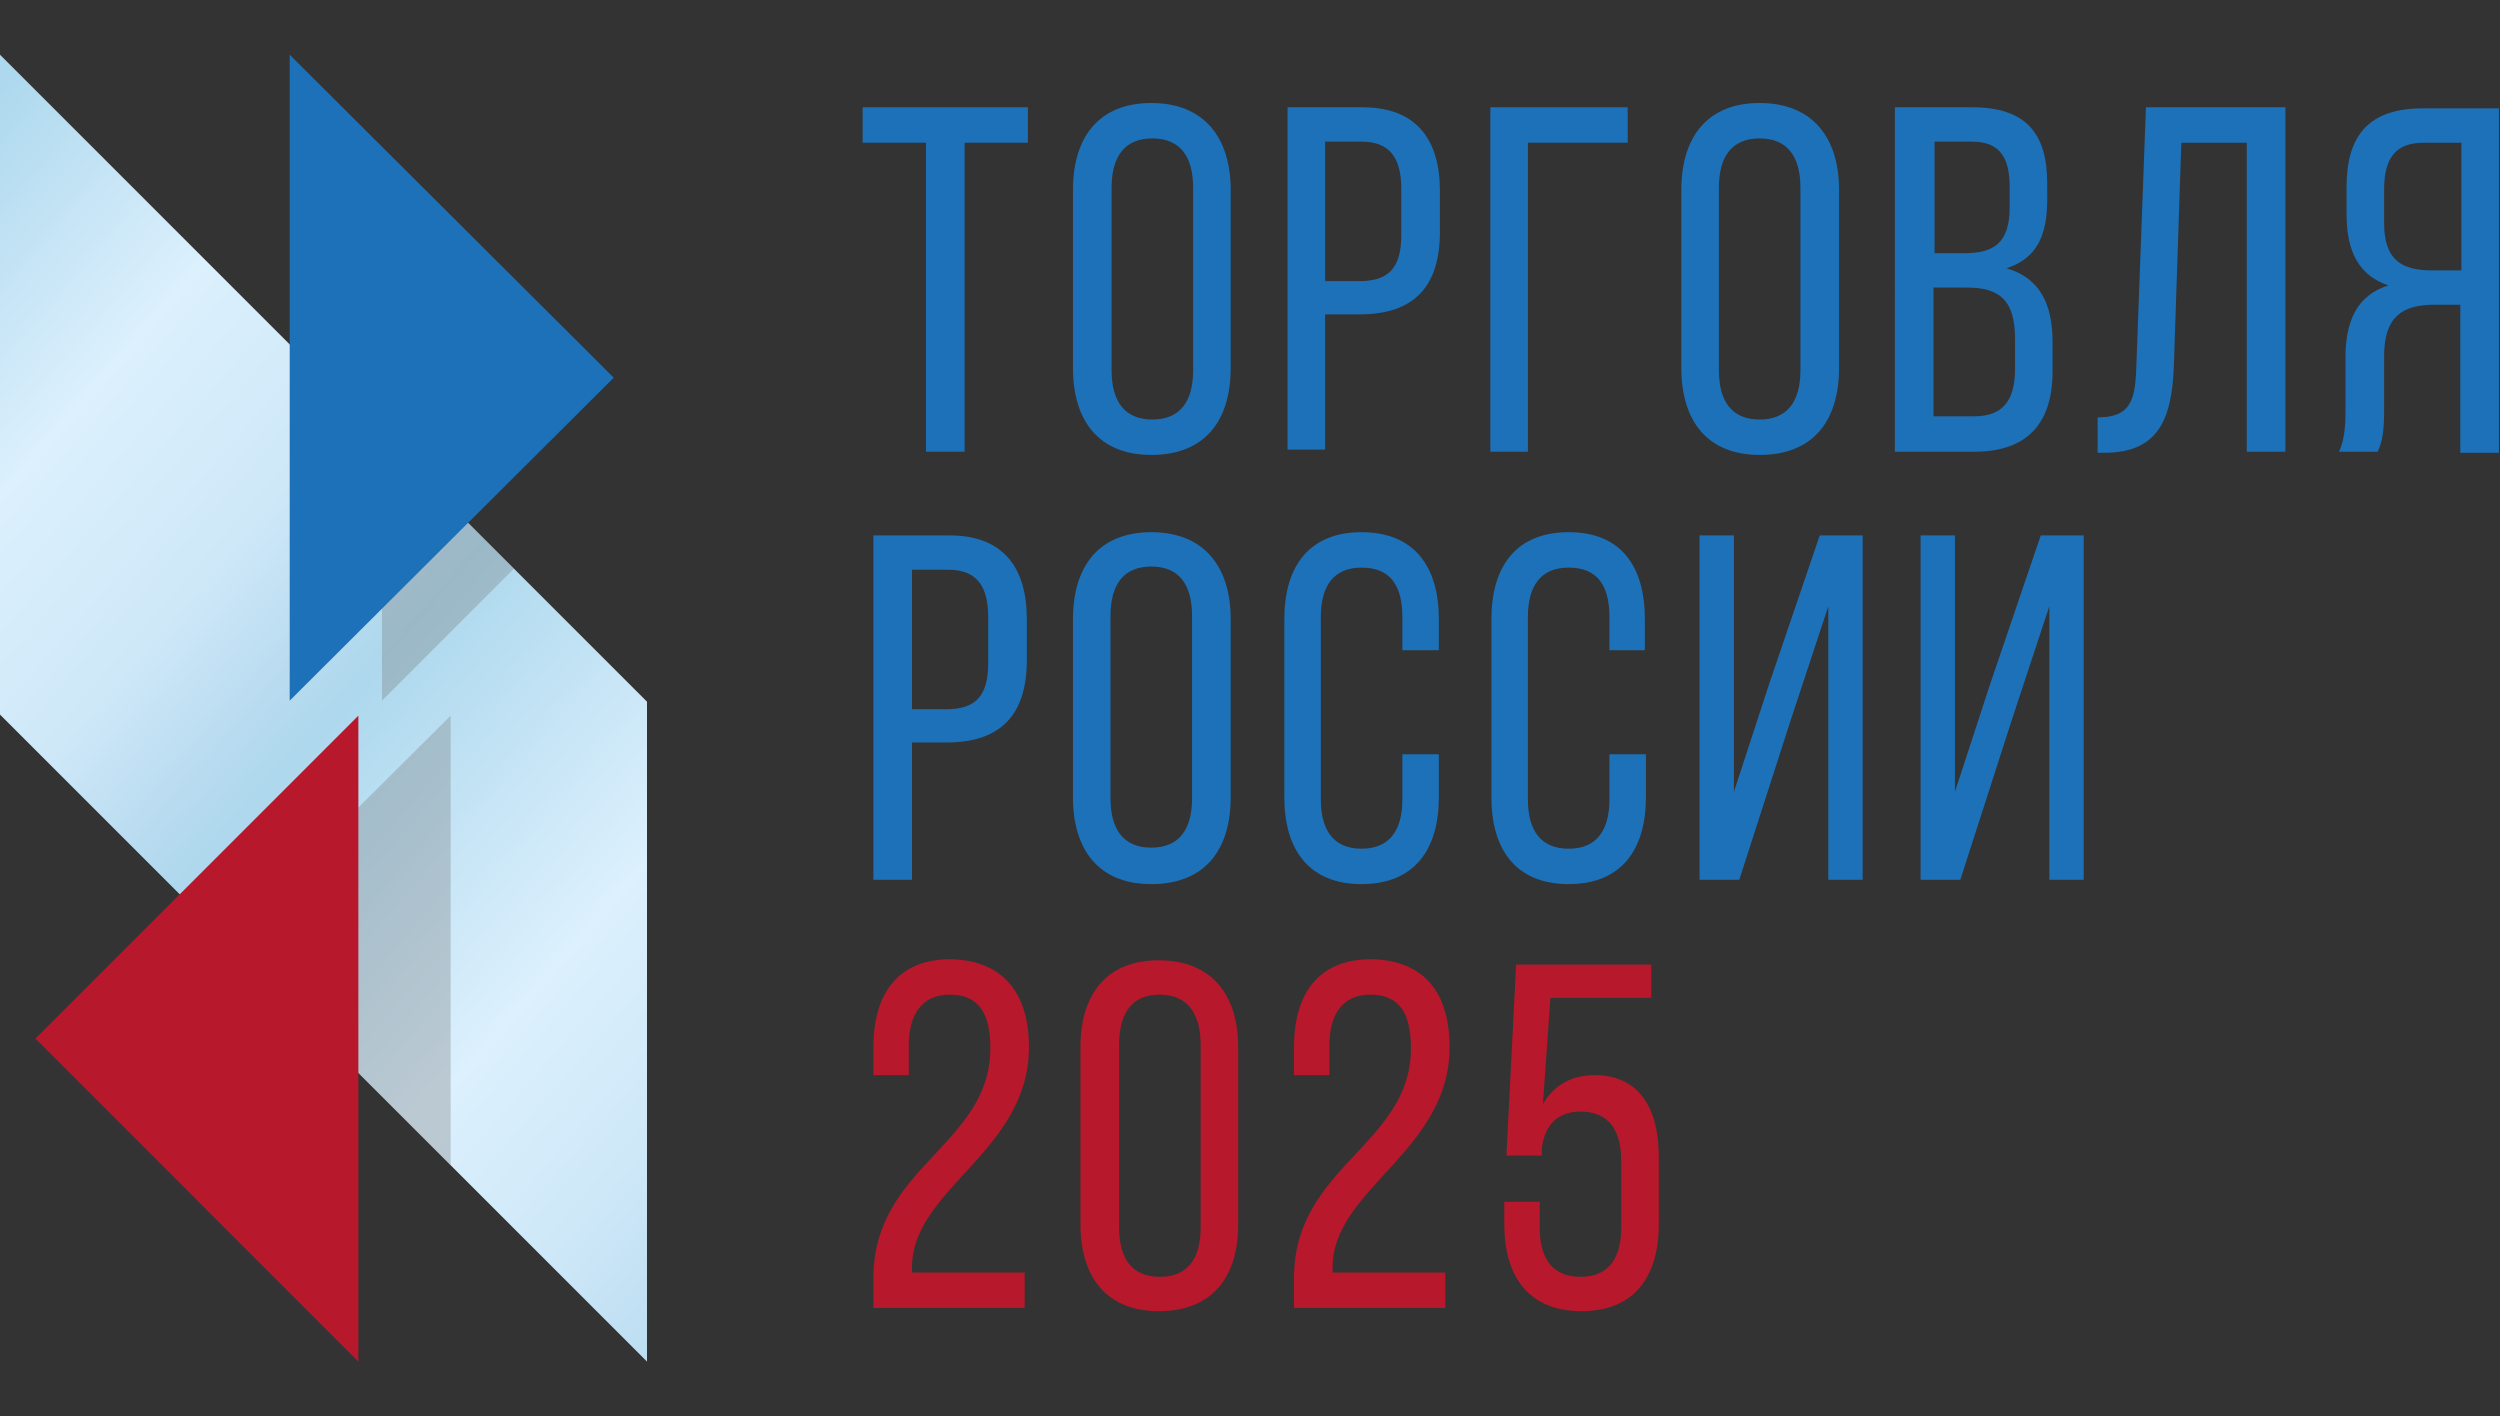
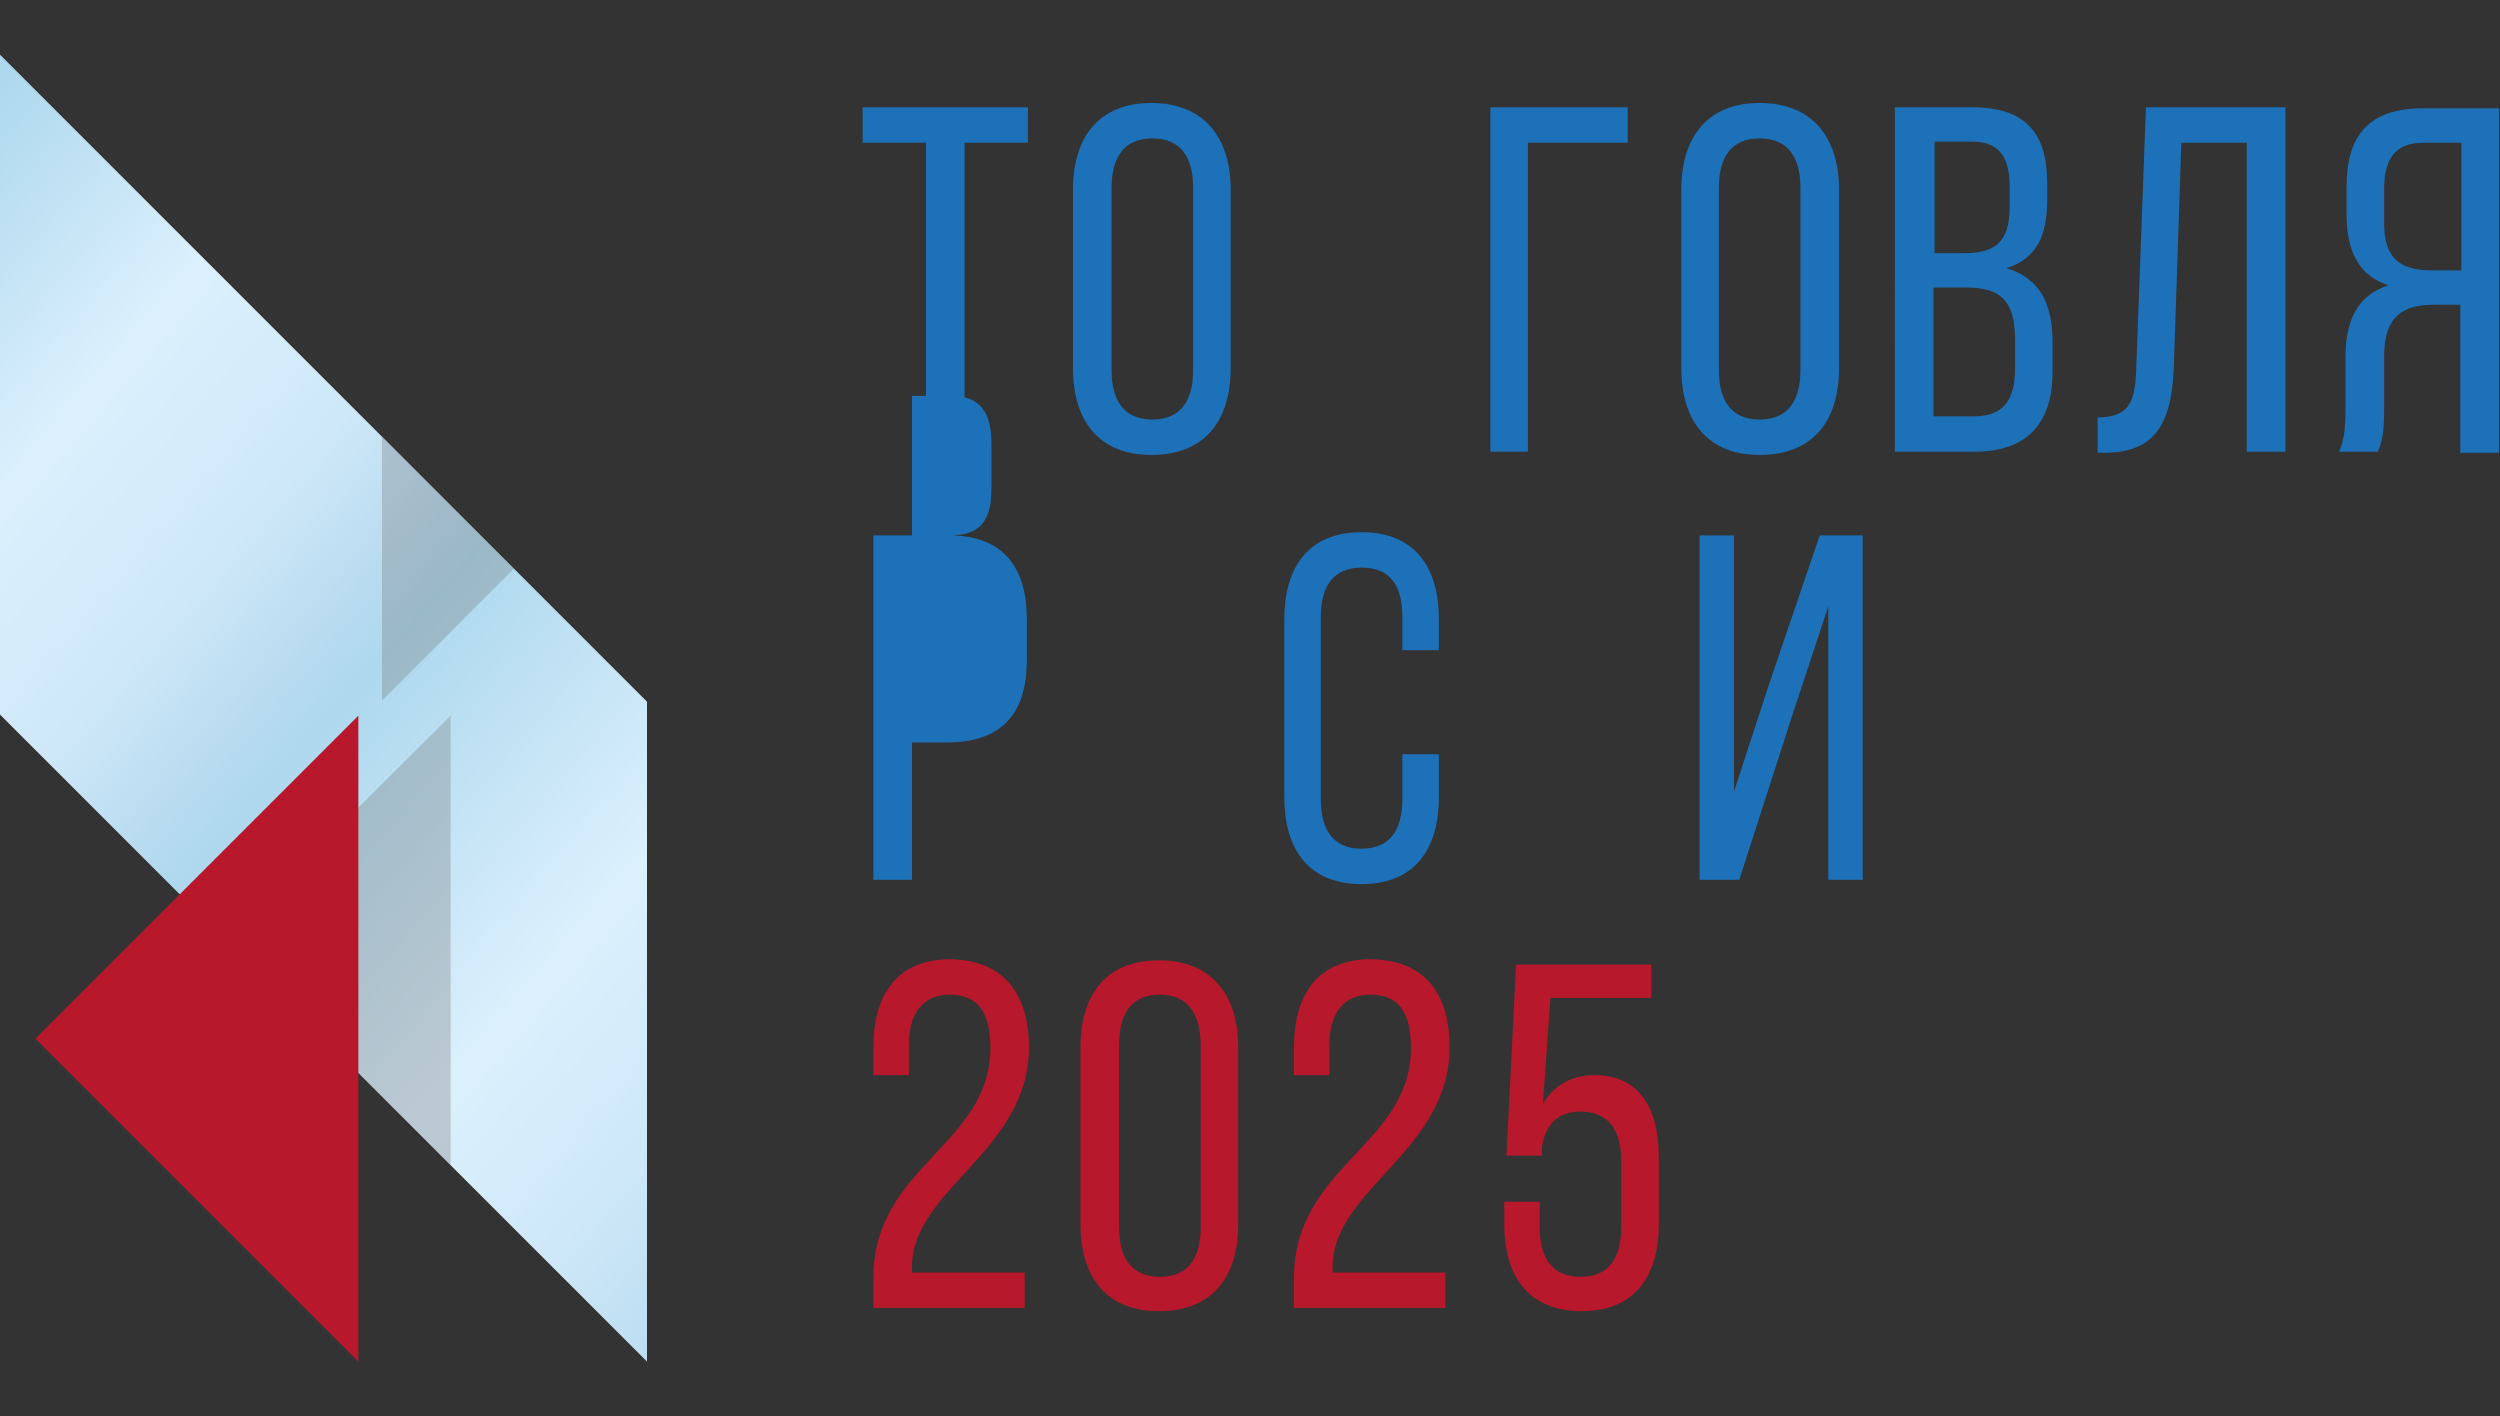
<svg xmlns="http://www.w3.org/2000/svg" xmlns:xlink="http://www.w3.org/1999/xlink" version="1.1" id="Слой_1" x="0px" y="0px" viewBox="0 0 233 132" style="enable-background:new 0 0 233 132;" xml:space="preserve">
  <rect x="0" y="0" width="233" height="132" fill="#333333" stroke="none" />
  <style type="text/css">
	.st0{clip-path:url(#SVGID_2_);fill:url(#SVGID_3_);}
	.st1{opacity:0.3;}
	.st2{clip-path:url(#SVGID_5_);fill:#6F6F6F;}
	.st3{fill:#1D71B8;}
	.st4{fill:#B7182B;}
</style>
  <g>
    <g>
      <defs>
        <polygon id="SVGID_1_" points="0,5.1 0,66.6 60.3,126.9 60.3,65.4    " />
      </defs>
      <clipPath id="SVGID_2_">
        <use xlink:href="#SVGID_1_" style="overflow:visible;" />
      </clipPath>
      <linearGradient id="SVGID_3_" gradientUnits="userSpaceOnUse" x1="-179.433" y1="487.245" x2="-179.015" y2="487.245" gradientTransform="matrix(239.083 202.793 202.793 -239.083 -55928.355 152905.016)">
        <stop offset="0" style="stop-color:#ADD8ED" />
        <stop offset="0.196" style="stop-color:#DCF0FD" />
        <stop offset="0.347" style="stop-color:#CEE8F8" />
        <stop offset="0.437" style="stop-color:#B9DBF0" />
        <stop offset="0.483" style="stop-color:#ADD8ED" />
        <stop offset="0.723" style="stop-color:#DCF0FD" />
        <stop offset="0.856" style="stop-color:#CEE8F8" />
        <stop offset="0.983" style="stop-color:#B9DBF0" />
        <stop offset="1" style="stop-color:#ADD8ED" />
      </linearGradient>
      <polygon class="st0" points="25.2,-24.7 120.4,56.1 35.1,156.7 -60.1,75.9   " />
    </g>
    <g class="st1">
      <g>
        <defs>
          <rect id="SVGID_4_" x="21" y="40.6" width="26.9" height="68" />
        </defs>
        <clipPath id="SVGID_5_">
          <use xlink:href="#SVGID_4_" style="overflow:visible;" />
        </clipPath>
        <polygon class="st2" points="47.9,53 35.6,40.6 35.6,65.3    " />
        <polygon class="st2" points="21,87.6 42,108.6 42,66.7    " />
      </g>
    </g>
-     <polygon class="st3" points="27,65.3 57.2,35.2 27,5.1  " />
    <polygon class="st4" points="33.4,66.7 3.3,96.8 33.4,126.9  " />
    <g>
      <path class="st3" d="M86.3,42.1V13.3h-5.9V10h15.4v3.3h-5.9v28.8H86.3z" />
      <path class="st3" d="M100,17.7c0-4.9,2.4-8.1,7.3-8.1c4.9,0,7.4,3.2,7.4,8.1v16.6c0,4.9-2.4,8.1-7.4,8.1c-4.9,0-7.3-3.2-7.3-8.1    V17.7z M103.6,34.5c0,2.9,1.2,4.6,3.8,4.6c2.6,0,3.8-1.7,3.8-4.6v-17c0-2.9-1.2-4.6-3.8-4.6c-2.6,0-3.8,1.7-3.8,4.6V34.5z" />
-       <path class="st3" d="M127,10c5,0,7.2,3,7.2,7.8v3.8c0,5.1-2.4,7.7-7.5,7.7h-3.2v12.6H120V10H127z M126.7,26.2    c2.7,0,3.9-1.2,3.9-4.3v-4.3c0-2.9-1.1-4.4-3.7-4.4h-3.4v13H126.7z" />
      <path class="st3" d="M142.4,13.3v28.8h-3.5V10h12.8v3.3H142.4z" />
      <path class="st3" d="M156.7,17.7c0-4.9,2.4-8.1,7.3-8.1c4.9,0,7.4,3.2,7.4,8.1v16.6c0,4.9-2.4,8.1-7.4,8.1c-4.9,0-7.3-3.2-7.3-8.1    V17.7z M160.2,34.5c0,2.9,1.2,4.6,3.8,4.6c2.6,0,3.8-1.7,3.8-4.6v-17c0-2.9-1.2-4.6-3.8-4.6c-2.6,0-3.8,1.7-3.8,4.6V34.5z" />
      <path class="st3" d="M183.8,10c5,0,7,2.4,7,7.1v1.5c0,3.4-1,5.5-3.8,6.4c3.1,0.9,4.3,3.3,4.3,6.9v2.7c0,4.8-2.3,7.5-7.3,7.5h-7.4    V10H183.8z M183,23.6c2.8,0,4.3-0.9,4.3-4.3v-1.9c0-2.8-1-4.2-3.5-4.2h-3.5v10.4H183z M184,38.8c2.6,0,3.8-1.4,3.8-4.4v-2.8    c0-3.6-1.4-4.8-4.5-4.8h-3.1v12H184z" />
      <path class="st3" d="M203.3,13.3l-0.7,20.9c-0.2,5.1-1.6,8-6.5,8h-0.6v-3.3c3,0,3.5-1.5,3.6-4.6l0.9-24.3H213v32.1h-3.6V13.3    H203.3z" />
      <path class="st3" d="M226.9,28.4c-3,0-4.7,1.1-4.7,4.8v5c0,2.2-0.2,3-0.6,3.9H218c0.5-1.1,0.6-2.4,0.6-3.8v-5c0-3.4,1.1-5.8,4-6.7    c-2.7-0.9-3.9-3.1-3.9-6.6v-2.6c0-4.8,2.1-7.3,7.1-7.3h7.1v32.1h-3.6V28.4H226.9z M225.9,13.3c-2.7,0-3.7,1.5-3.7,4.4v3.1    c0,3.5,1.7,4.4,4.5,4.4h2.7V13.3H225.9z" />
    </g>
    <g>
-       <path class="st3" d="M88.5,49.9c5,0,7.2,3,7.2,7.8v3.8c0,5.1-2.4,7.7-7.5,7.7H85V82h-3.6V49.9H88.5z M88.2,66.1    c2.7,0,3.9-1.2,3.9-4.3v-4.3c0-2.9-1.1-4.4-3.7-4.4H85v13H88.2z" />
-       <path class="st3" d="M100,57.7c0-4.9,2.4-8.1,7.3-8.1c4.9,0,7.4,3.2,7.4,8.1v16.6c0,4.9-2.4,8.1-7.4,8.1c-4.9,0-7.3-3.2-7.3-8.1    V57.7z M103.5,74.4c0,2.9,1.2,4.6,3.8,4.6c2.6,0,3.8-1.7,3.8-4.6v-17c0-2.9-1.2-4.6-3.8-4.6c-2.6,0-3.8,1.7-3.8,4.6V74.4z" />
+       <path class="st3" d="M88.5,49.9c5,0,7.2,3,7.2,7.8v3.8c0,5.1-2.4,7.7-7.5,7.7H85V82h-3.6V49.9H88.5z c2.7,0,3.9-1.2,3.9-4.3v-4.3c0-2.9-1.1-4.4-3.7-4.4H85v13H88.2z" />
      <path class="st3" d="M134.1,57.7v2.9h-3.4v-3.1c0-2.9-1.1-4.6-3.8-4.6c-2.6,0-3.8,1.7-3.8,4.6v17c0,2.9,1.2,4.6,3.8,4.6    c2.6,0,3.8-1.7,3.8-4.6v-4.2h3.4v4c0,4.9-2.3,8.1-7.2,8.1c-4.9,0-7.2-3.2-7.2-8.1V57.7c0-4.9,2.3-8.1,7.2-8.1    C131.8,49.6,134.1,52.8,134.1,57.7z" />
-       <path class="st3" d="M153.3,57.7v2.9H150v-3.1c0-2.9-1.1-4.6-3.8-4.6c-2.6,0-3.8,1.7-3.8,4.6v17c0,2.9,1.2,4.6,3.8,4.6    c2.6,0,3.8-1.7,3.8-4.6v-4.2h3.4v4c0,4.9-2.3,8.1-7.2,8.1c-4.9,0-7.2-3.2-7.2-8.1V57.7c0-4.9,2.3-8.1,7.2-8.1    C151.1,49.6,153.3,52.8,153.3,57.7z" />
      <path class="st3" d="M166.9,67.1L162.1,82h-3.7V49.9h3.2v23.9l3.3-10.1l4.7-13.8h4V82h-3.2V56.5L166.9,67.1z" />
-       <path class="st3" d="M187.5,67.1L182.7,82H179V49.9h3.2v23.9l3.3-10.1l4.7-13.8h4V82h-3.2V56.5L187.5,67.1z" />
    </g>
    <g>
      <path class="st4" d="M95.9,97.6c0,9.7-10.9,13.2-10.9,20.5v0.5h10.5v3.3H81.4v-2.8c0-10.4,10.9-12.4,10.9-21.4c0-3.3-1.1-5-3.8-5    c-2.6,0-3.8,1.9-3.8,4.7v2.8h-3.3v-2.6c0-4.9,2.2-8.2,7.2-8.2C93.6,89.5,95.9,92.7,95.9,97.6z" />
      <path class="st4" d="M100.7,97.6c0-4.9,2.4-8.1,7.3-8.1c4.9,0,7.4,3.2,7.4,8.1v16.5c0,4.9-2.4,8.1-7.4,8.1c-4.9,0-7.3-3.2-7.3-8.1    V97.6z M104.3,114.4c0,2.9,1.2,4.6,3.8,4.6c2.6,0,3.8-1.7,3.8-4.6v-17c0-2.9-1.2-4.7-3.8-4.7c-2.6,0-3.8,1.7-3.8,4.7V114.4z" />
      <path class="st4" d="M135.1,97.6c0,9.7-10.9,13.2-10.9,20.5v0.5h10.5v3.3h-14.1v-2.8c0-10.4,10.9-12.4,10.9-21.4    c0-3.3-1.1-5-3.8-5c-2.6,0-3.8,1.9-3.8,4.7v2.8h-3.3v-2.6c0-4.9,2.2-8.2,7.2-8.2C132.9,89.5,135.1,92.7,135.1,97.6z" />
      <path class="st4" d="M143.8,102.9c1-1.7,2.6-2.7,4.8-2.7c4.1,0,6,3,6,7.6v6.3c0,4.9-2.3,8.1-7.2,8.1s-7.2-3.2-7.2-8.1V112h3.3v2.4    c0,2.9,1.2,4.6,3.8,4.6s3.8-1.7,3.8-4.6v-6.2c0-2.9-1.2-4.6-3.8-4.6c-2,0-3.3,1.1-3.6,3.4v0.7h-3.3l0.9-17.8h12.6V93h-9.4    L143.8,102.9z" />
    </g>
  </g>
</svg>